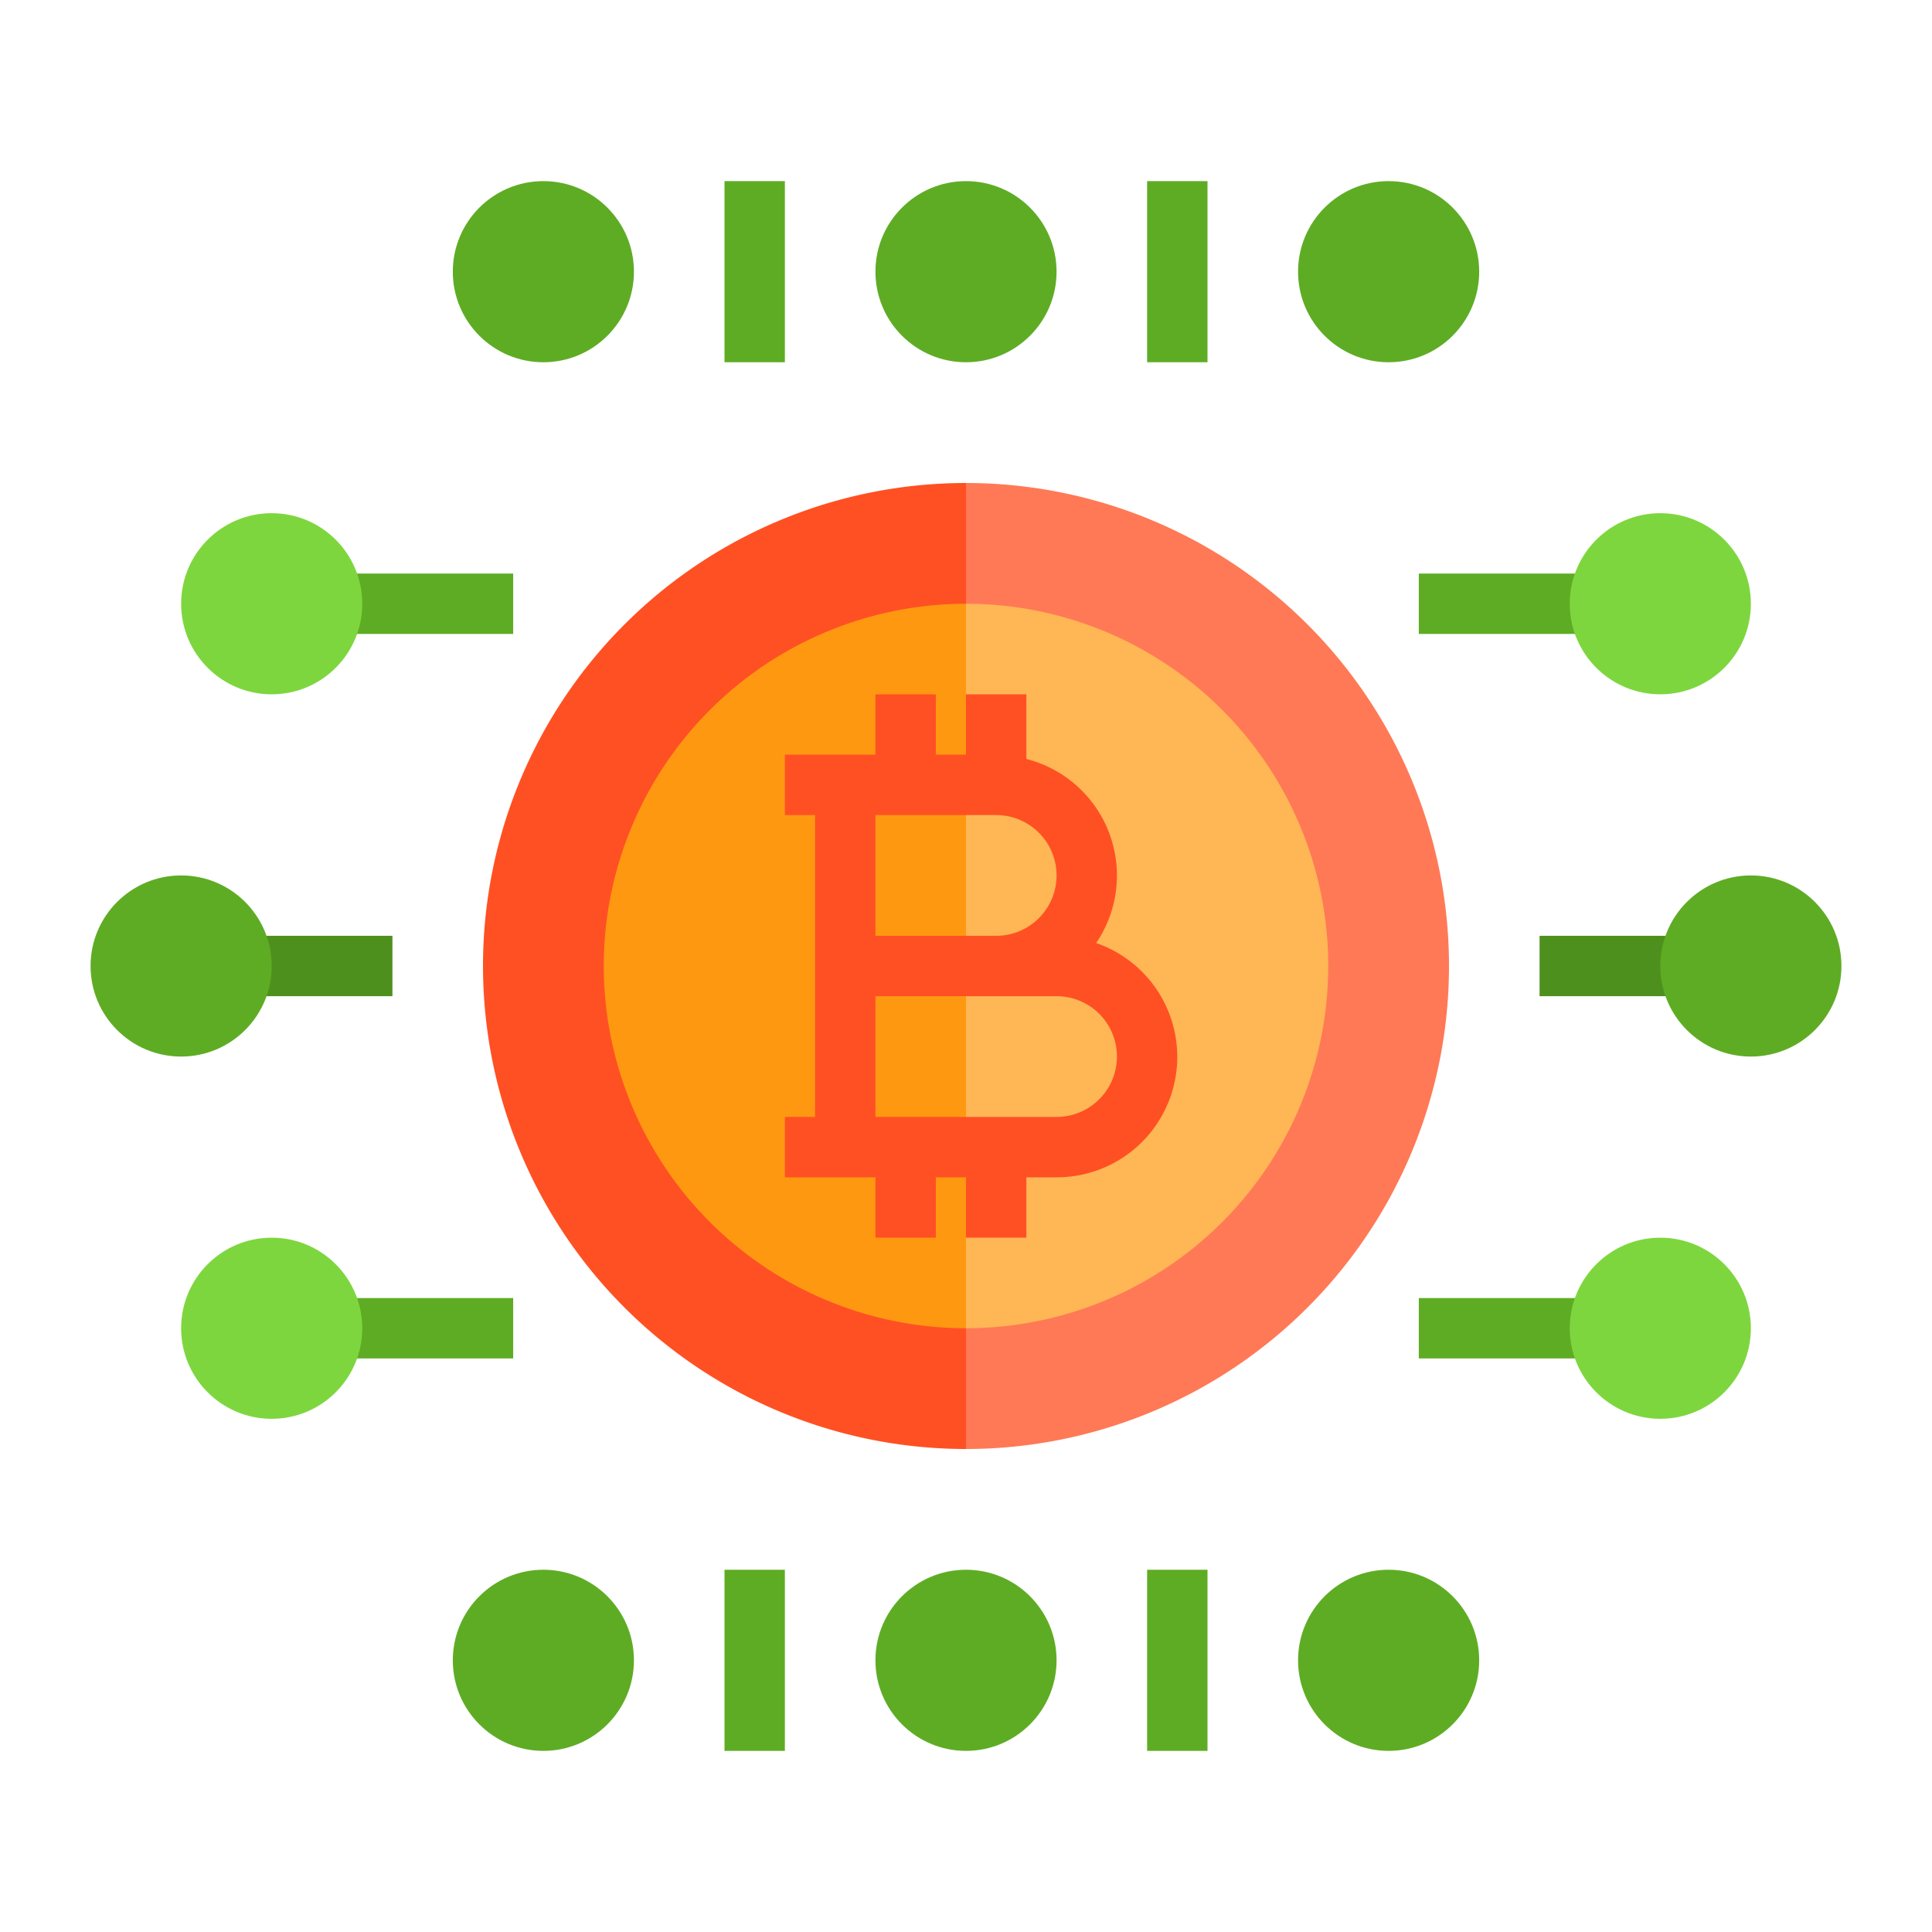
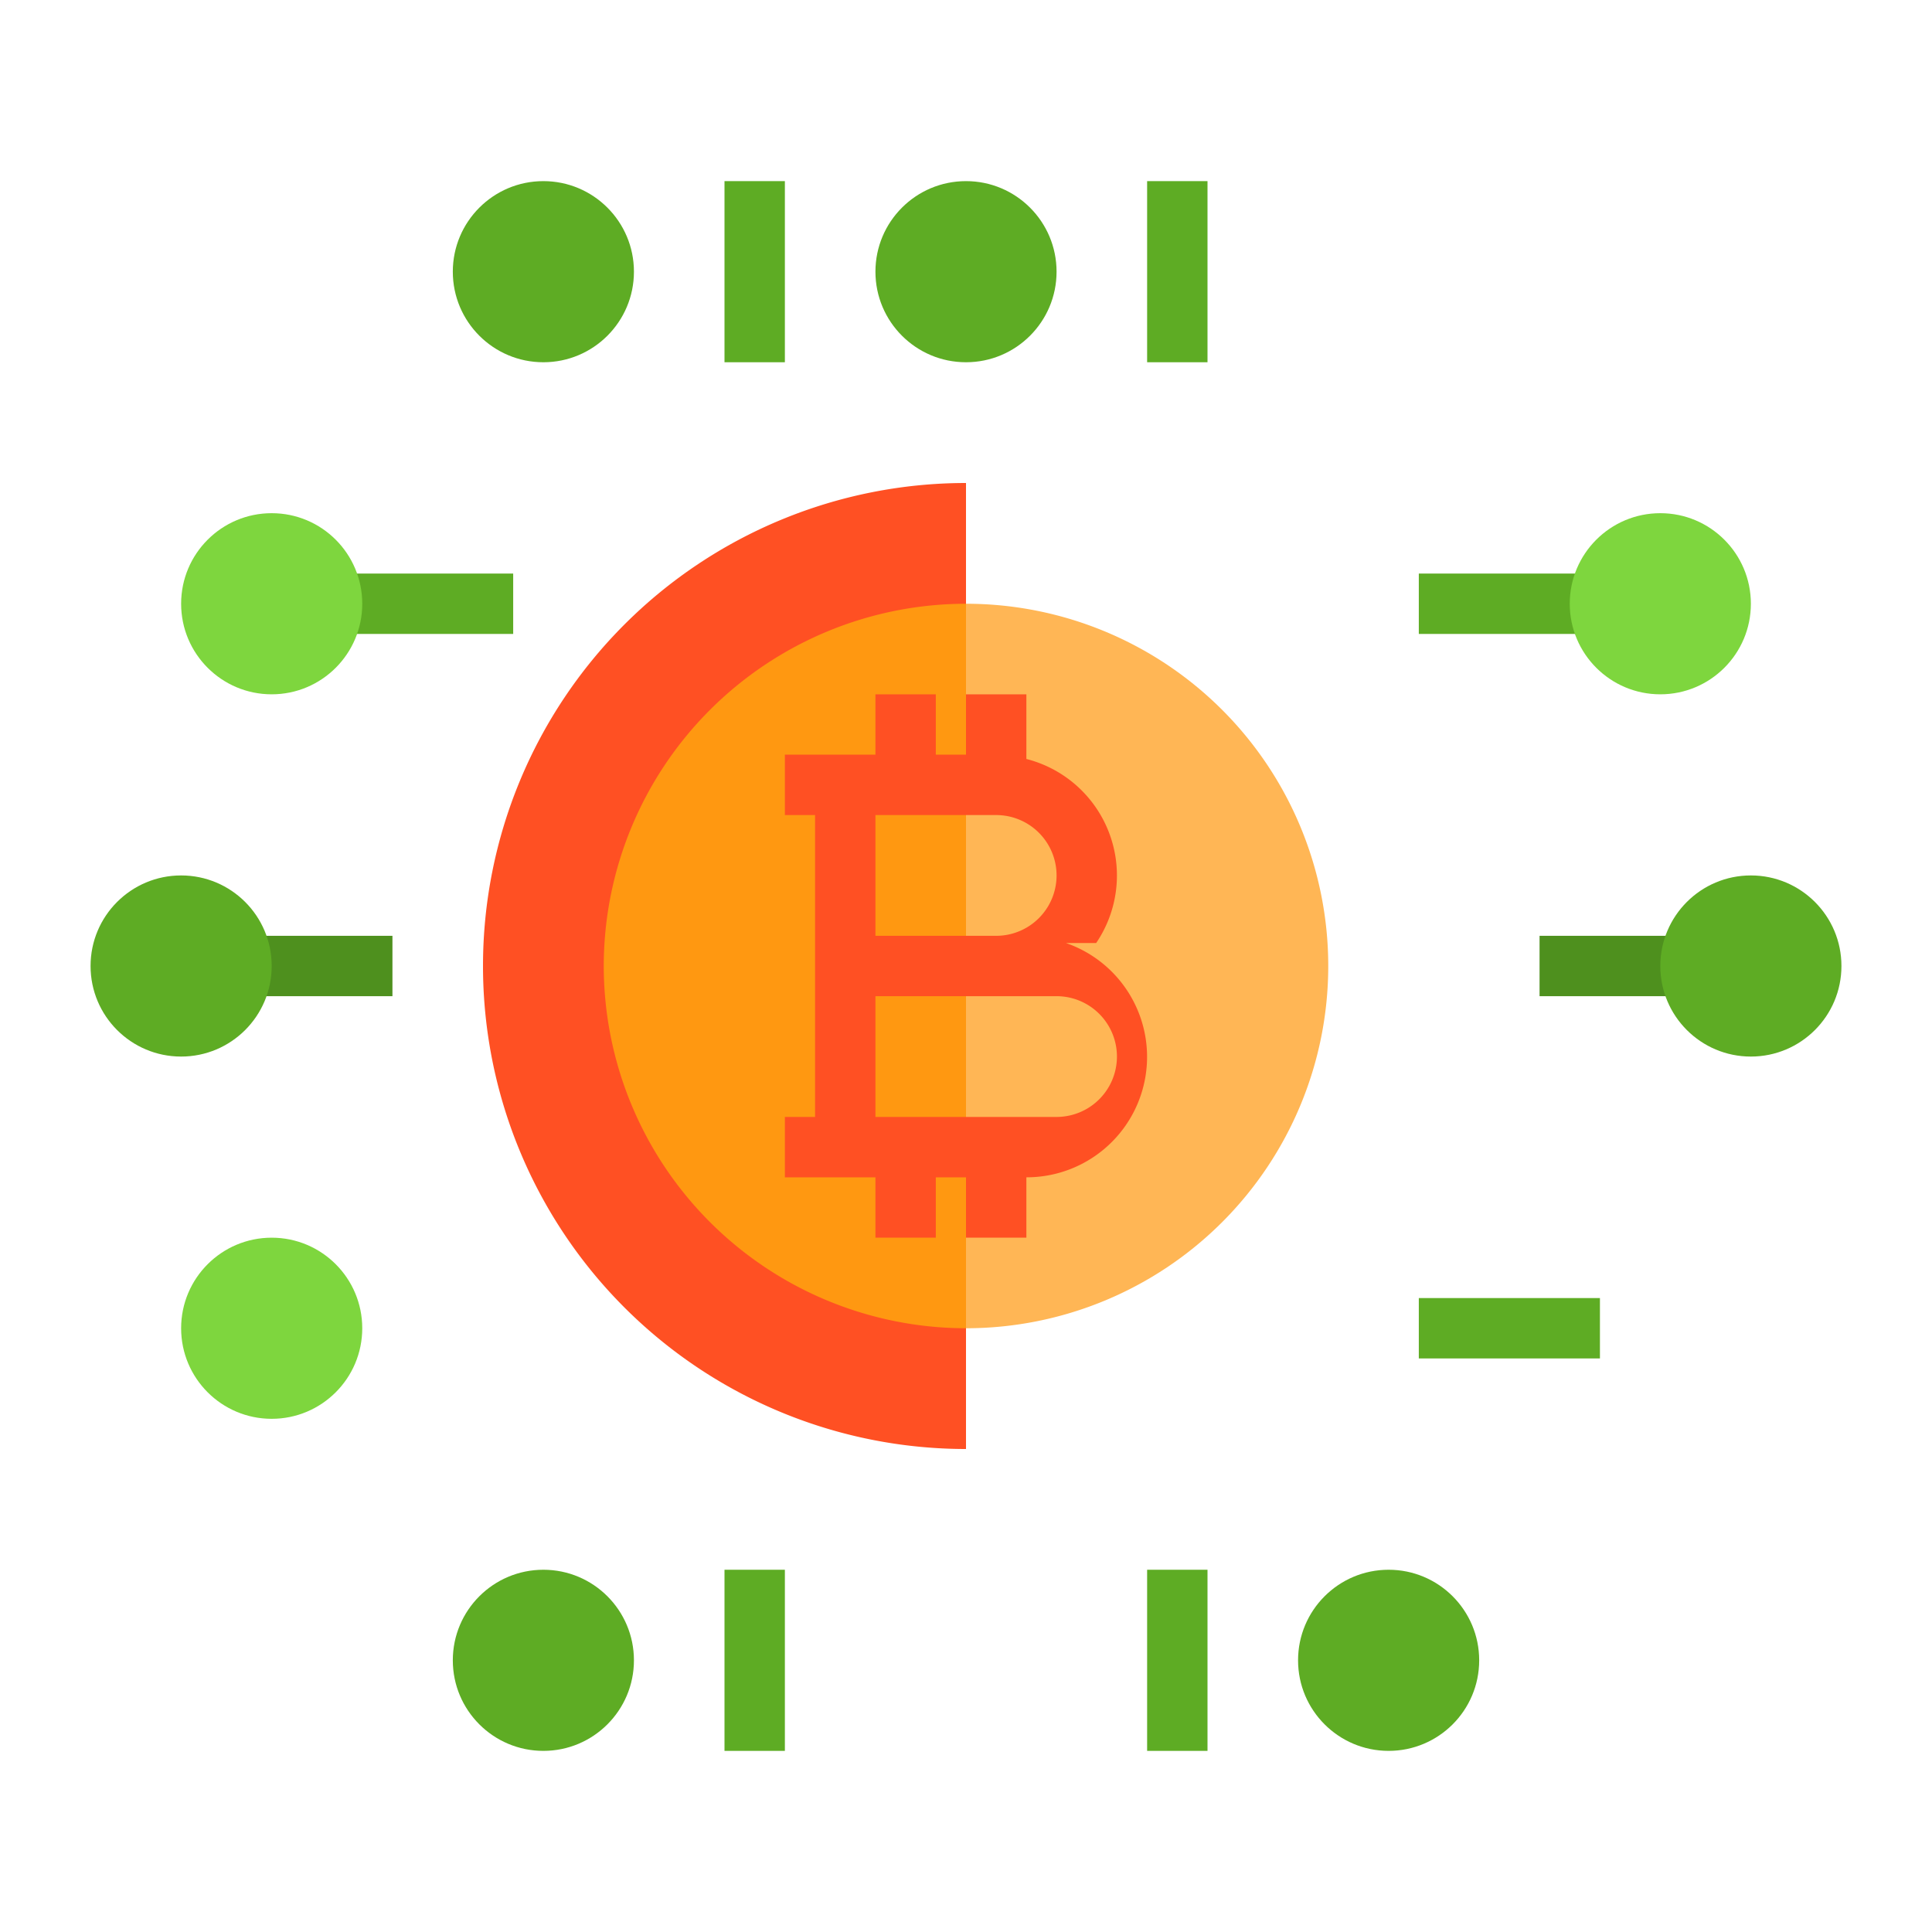
<svg xmlns="http://www.w3.org/2000/svg" width="1024" height="1024" viewBox="0 0 64 64">
  <g id="Crypto_currency" data-name="Crypto currency">
    <path d="m11 19h6v2h-6z" fill="#5eac24" />
-     <path d="m11 43h6v2h-6z" fill="#5eac24" />
    <path d="m8 31h5v2h-5z" fill="#4e901e" />
    <path d="m51 31h5v2h-5z" fill="#4e901e" />
    <path d="m47 19h6v2h-6z" fill="#5eac24" />
    <path d="m47 43h6v2h-6z" fill="#5eac24" />
-     <path d="m32 16v32a16 16 0 0 0 0-32z" fill="#ff7956" />
    <path d="m16 32a16 16 0 0 0 16 16v-32a16 16 0 0 0 -16 16z" fill="#ff5023" />
    <circle cx="58" cy="32" fill="#5eac24" r="3" />
    <circle cx="6" cy="32" fill="#5eac24" r="3" />
    <circle cx="55" cy="20" fill="#7ed63e" r="3" />
    <circle cx="18" cy="9" fill="#5eac24" r="3" />
    <circle cx="32" cy="9" fill="#5eac24" r="3" />
-     <circle cx="46" cy="9" fill="#5eac24" r="3" />
    <circle cx="9" cy="20" fill="#7ed63e" r="3" />
-     <circle cx="55" cy="44" fill="#7ed63e" r="3" />
    <circle cx="18" cy="55" fill="#5eac24" r="3" />
-     <circle cx="32" cy="55" fill="#5eac24" r="3" />
    <circle cx="46" cy="55" fill="#5eac24" r="3" />
    <circle cx="9" cy="44" fill="#7ed63e" r="3" />
    <path d="m20 32a12.01 12.01 0 0 0 12 12v-24a12.01 12.01 0 0 0 -12 12z" fill="#ff9811" />
    <path d="m32 20v24a12 12 0 0 0 0-24z" fill="#ffb655" />
    <g fill="#5eac24">
      <path d="m24 6h2v6h-2z" />
      <path d="m38 6h2v6h-2z" />
      <path d="m24 52h2v6h-2z" />
      <path d="m38 52h2v6h-2z" />
    </g>
-     <path d="m36.312 31.239a3.983 3.983 0 0 0 -2.312-6.097v-2.142h-2v2h-1v-2h-2v2h-3v2h1v10h-1v2h3v2h2v-2h1v2h2v-2h1a3.99 3.99 0 0 0 1.312-7.761zm-7.312-4.239h4a2 2 0 0 1 0 4h-4zm6 10h-6v-4h6a2 2 0 0 1 0 4z" fill="#ff5023" />
+     <path d="m36.312 31.239a3.983 3.983 0 0 0 -2.312-6.097v-2.142h-2v2h-1v-2h-2v2h-3v2h1v10h-1v2h3v2h2v-2h1v2h2v-2a3.99 3.99 0 0 0 1.312-7.761zm-7.312-4.239h4a2 2 0 0 1 0 4h-4zm6 10h-6v-4h6a2 2 0 0 1 0 4z" fill="#ff5023" />
  </g>
</svg>